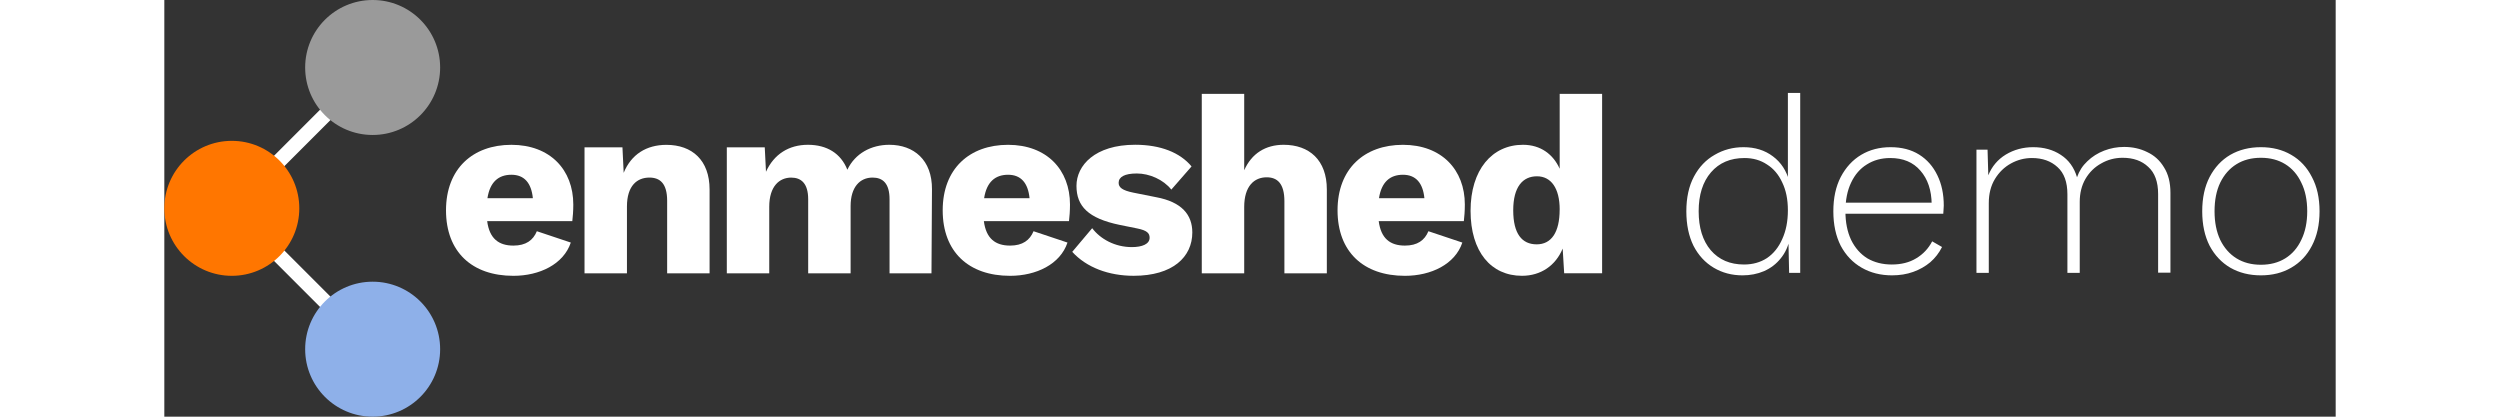
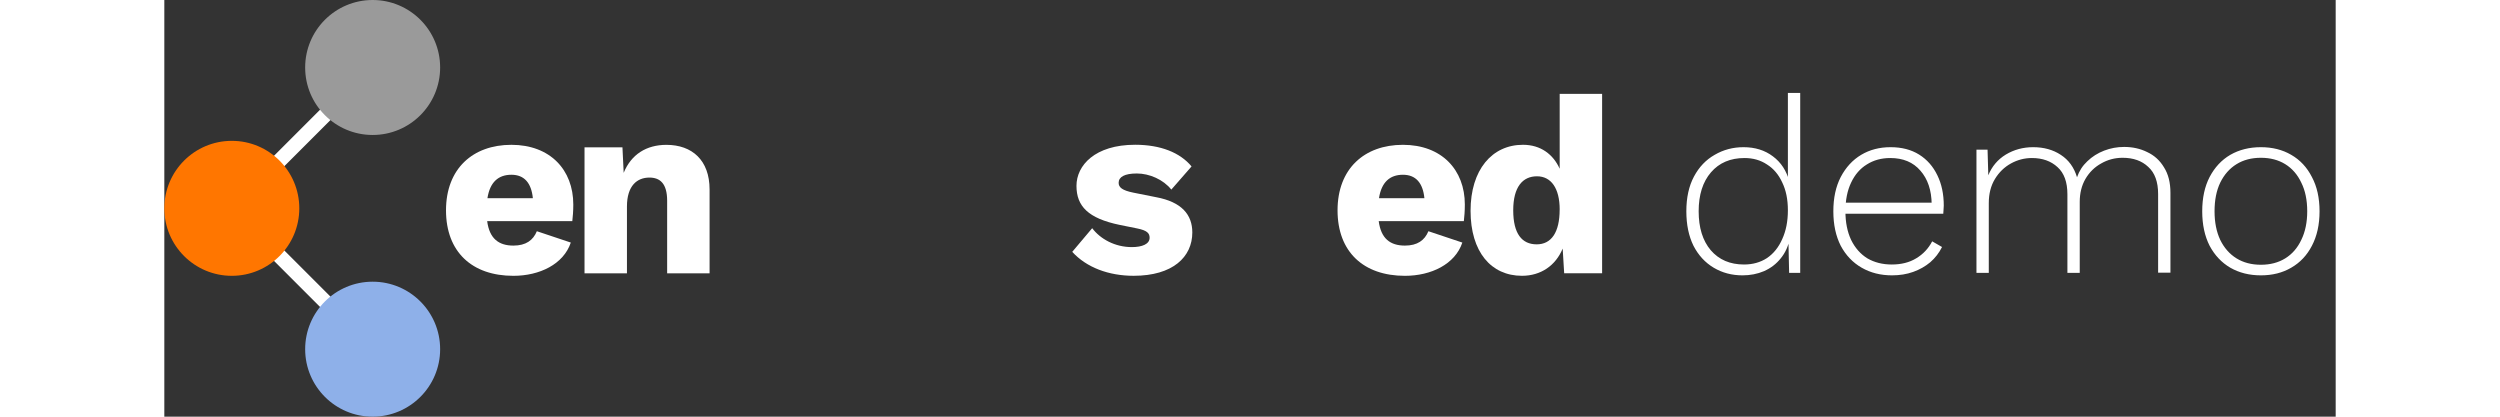
<svg xmlns="http://www.w3.org/2000/svg" width="300" height="50" viewBox="0 0 370 71" fill="none">
  <rect x="0" y="0" width="370" height="71" fill="#333333" stroke="none" />
  <path d="M69.52 37.682H55.015C55.4 40.647 56.971 41.849 59.483 41.849C61.61 41.849 62.846 40.944 63.481 39.399L69.265 41.333C68.029 45.025 63.946 47 59.483 47C52.423 47 48 42.919 48 35.838C48 28.758 52.553 24.677 59.143 24.677C65.733 24.677 69.69 28.929 69.69 34.853C69.69 35.929 69.605 37 69.52 37.687V37.682ZM55.06 33.773H62.8C62.545 31.197 61.355 29.778 59.143 29.778C56.931 29.778 55.485 31.025 55.06 33.773Z" fill="white" />
  <path d="M92.912 32.273V46.571H85.682V34.207C85.682 31.242 84.446 30.258 82.66 30.258C80.573 30.258 78.832 31.631 78.832 35.197V46.576H71.602V25.111H78.066L78.276 29.45C79.552 26.313 82.149 24.682 85.552 24.682C89.935 24.682 92.912 27.303 92.912 32.283V32.273Z" fill="white" />
-   <path d="M95.849 25.101H102.314L102.524 29.268C103.885 26.263 106.437 24.672 109.669 24.672C112.901 24.672 115.283 26.131 116.389 28.924C117.71 26.131 120.472 24.672 123.534 24.672C127.702 24.672 130.849 27.247 130.809 32.273L130.724 46.571H123.579V33.95C123.579 31.247 122.428 30.258 120.687 30.258C118.52 30.258 116.944 31.889 116.944 35.111V46.576H109.714V33.955C109.714 31.253 108.523 30.263 106.822 30.263C104.82 30.263 103.079 31.722 103.079 35.242V46.576H95.849V25.101Z" fill="white" />
-   <path d="M154.155 37.682H139.65C140.03 40.647 141.607 41.849 144.118 41.849C146.245 41.849 147.476 40.944 148.116 39.399L153.9 41.333C152.669 45.025 148.581 47 144.118 47C137.058 47 132.635 42.919 132.635 35.838C132.635 28.758 137.188 24.677 143.778 24.677C150.368 24.677 154.326 28.929 154.326 34.853C154.326 35.929 154.241 37 154.155 37.687V37.682ZM139.695 33.773H147.436C147.18 31.197 145.99 29.778 143.778 29.778C141.566 29.778 140.12 31.025 139.695 33.773Z" fill="white" />
  <path d="M154.706 42.919L158.108 38.884C159.509 40.732 161.981 42.106 164.873 42.106C166.619 42.106 167.895 41.591 167.895 40.515C167.895 39.742 167.47 39.268 165.769 38.924L162.792 38.323C157.433 37.207 155.431 35.147 155.431 31.667C155.431 28.187 158.579 24.667 165.428 24.667C169.767 24.667 173.084 26 175.04 28.359L171.593 32.308C170.232 30.591 167.85 29.561 165.724 29.561C163.597 29.561 162.616 30.162 162.616 31.151C162.616 31.924 163.212 32.439 165.128 32.828L169.001 33.601C173.384 34.414 175.17 36.606 175.17 39.611C175.17 43.778 171.853 46.995 165.173 46.995C160.92 46.995 157.133 45.576 154.711 42.914L154.706 42.919Z" fill="white" />
-   <path d="M176.782 16H184.012V29.01C185.288 26.131 187.669 24.672 190.731 24.672C195.115 24.672 198.092 27.293 198.092 32.273V46.571H190.862V34.293C190.862 31.242 189.631 30.212 187.839 30.212C185.753 30.212 184.012 31.672 184.012 35.278V46.571H176.782V16Z" fill="white" />
  <path d="M221.438 37.682H206.933C207.318 40.647 208.889 41.849 211.401 41.849C213.528 41.849 214.764 40.944 215.399 39.399L221.183 41.333C219.952 45.025 215.864 47 211.401 47C204.341 47 199.918 42.919 199.918 35.838C199.918 28.758 204.471 24.677 211.061 24.677C217.651 24.677 221.608 28.929 221.608 34.853C221.608 35.929 221.523 37 221.438 37.687V37.682ZM206.978 33.773H214.718C214.463 31.197 213.272 29.778 211.061 29.778C208.849 29.778 207.403 31.025 206.978 33.773Z" fill="white" />
  <path d="M245 16V46.566H238.535L238.28 42.359C237.089 45.237 234.578 46.995 231.345 46.995C226.072 46.995 222.584 42.914 222.584 35.919C222.584 28.924 226.242 24.672 231.515 24.672C234.538 24.672 236.664 26.303 237.77 28.753V16H245ZM237.77 35.707C237.77 32.101 236.324 30.04 233.897 30.04C231.47 30.04 229.854 31.843 229.854 35.838C229.854 39.833 231.34 41.636 233.852 41.636C236.364 41.636 237.765 39.576 237.765 35.712L237.77 35.707Z" fill="white" />
  <path d="M35.5 11.5L11.5 35.5L35.5 59.5" stroke="white" stroke-width="2.5" stroke-linecap="round" />
  <circle cx="35.5" cy="11.5" r="11.5" fill="#9A9A9A" />
  <circle cx="35.5" cy="59.5" r="11.5" fill="#8EB0E9" />
  <circle cx="11.5" cy="35.5" r="11.5" fill="#FF7600" />
  <path d="M268.928 46.92C267.108 46.92 265.47 46.486 264.014 45.618C262.558 44.75 261.41 43.504 260.57 41.88C259.758 40.228 259.352 38.268 259.352 36C259.352 33.676 259.786 31.702 260.654 30.078C261.522 28.454 262.698 27.222 264.182 26.382C265.666 25.514 267.304 25.08 269.096 25.08C271.056 25.08 272.722 25.598 274.094 26.634C275.494 27.67 276.432 29.112 276.908 30.96L276.656 31.128V15.84H278.756V46.5H276.866L276.74 40.662L276.992 40.578C276.74 41.922 276.222 43.07 275.438 44.022C274.682 44.974 273.73 45.702 272.582 46.206C271.462 46.682 270.244 46.92 268.928 46.92ZM269.18 45.072C270.664 45.072 271.966 44.708 273.086 43.98C274.206 43.224 275.074 42.146 275.69 40.746C276.334 39.346 276.656 37.708 276.656 35.832C276.656 33.984 276.334 32.402 275.69 31.086C275.074 29.742 274.206 28.72 273.086 28.02C271.994 27.292 270.72 26.928 269.264 26.928C266.856 26.928 264.952 27.74 263.552 29.364C262.152 30.988 261.452 33.2 261.452 36C261.452 38.8 262.138 41.012 263.51 42.636C264.91 44.26 266.8 45.072 269.18 45.072ZM294.398 46.92C292.466 46.92 290.744 46.486 289.232 45.618C287.72 44.75 286.53 43.504 285.662 41.88C284.822 40.228 284.402 38.268 284.402 36C284.402 33.732 284.822 31.786 285.662 30.162C286.53 28.51 287.692 27.25 289.148 26.382C290.604 25.514 292.27 25.08 294.146 25.08C296.05 25.08 297.674 25.5 299.018 26.34C300.362 27.18 301.398 28.356 302.126 29.868C302.854 31.352 303.218 33.074 303.218 35.034C303.218 35.286 303.204 35.538 303.176 35.79C303.176 36.014 303.162 36.224 303.134 36.42H285.704V34.53H302.21L301.16 34.824C301.132 32.416 300.488 30.498 299.228 29.07C297.996 27.642 296.288 26.928 294.104 26.928C292.592 26.928 291.262 27.292 290.114 28.02C288.966 28.72 288.07 29.756 287.426 31.128C286.782 32.472 286.46 34.096 286.46 36C286.46 37.876 286.782 39.5 287.426 40.872C288.098 42.244 289.022 43.294 290.198 44.022C291.402 44.722 292.788 45.072 294.356 45.072C295.98 45.072 297.366 44.722 298.514 44.022C299.69 43.322 300.6 42.356 301.244 41.124L302.924 42.09C302.42 43.098 301.748 43.966 300.908 44.694C300.068 45.394 299.102 45.94 298.01 46.332C296.918 46.724 295.714 46.92 294.398 46.92ZM308.789 46.5V25.5H310.679L310.805 29.868C311.421 28.356 312.415 27.18 313.787 26.34C315.187 25.5 316.741 25.08 318.449 25.08C320.269 25.08 321.837 25.514 323.153 26.382C324.497 27.25 325.421 28.524 325.925 30.204C326.289 29.14 326.877 28.23 327.689 27.474C328.501 26.69 329.453 26.088 330.545 25.668C331.637 25.248 332.771 25.038 333.947 25.038C335.403 25.038 336.719 25.332 337.895 25.92C339.099 26.48 340.051 27.348 340.751 28.524C341.479 29.672 341.843 31.114 341.843 32.85V46.458H339.743V33.06C339.743 30.988 339.183 29.448 338.063 28.44C336.971 27.404 335.515 26.886 333.695 26.886C332.379 26.886 331.161 27.208 330.041 27.852C328.921 28.468 328.025 29.35 327.353 30.498C326.709 31.618 326.387 32.92 326.387 34.404V46.5H324.287V33.102C324.287 31.03 323.727 29.49 322.607 28.482C321.487 27.446 320.031 26.928 318.239 26.928C316.979 26.928 315.789 27.236 314.669 27.852C313.549 28.468 312.639 29.35 311.939 30.498C311.239 31.646 310.889 33.018 310.889 34.614V46.5H308.789ZM357.255 25.08C359.215 25.08 360.937 25.514 362.421 26.382C363.933 27.25 365.109 28.51 365.949 30.162C366.817 31.786 367.251 33.732 367.251 36C367.251 38.268 366.817 40.228 365.949 41.88C365.109 43.504 363.933 44.75 362.421 45.618C360.937 46.486 359.215 46.92 357.255 46.92C355.295 46.92 353.559 46.486 352.047 45.618C350.563 44.75 349.387 43.504 348.519 41.88C347.679 40.228 347.259 38.268 347.259 36C347.259 33.732 347.679 31.786 348.519 30.162C349.387 28.51 350.563 27.25 352.047 26.382C353.559 25.514 355.295 25.08 357.255 25.08ZM357.255 26.886C355.659 26.886 354.273 27.25 353.097 27.978C351.921 28.706 350.997 29.756 350.325 31.128C349.681 32.472 349.359 34.096 349.359 36C349.359 37.876 349.681 39.5 350.325 40.872C350.997 42.244 351.921 43.294 353.097 44.022C354.273 44.75 355.659 45.114 357.255 45.114C358.851 45.114 360.237 44.75 361.413 44.022C362.589 43.294 363.499 42.244 364.143 40.872C364.815 39.5 365.151 37.876 365.151 36C365.151 34.096 364.815 32.472 364.143 31.128C363.499 29.756 362.589 28.706 361.413 27.978C360.237 27.25 358.851 26.886 357.255 26.886Z" fill="white" />
</svg>